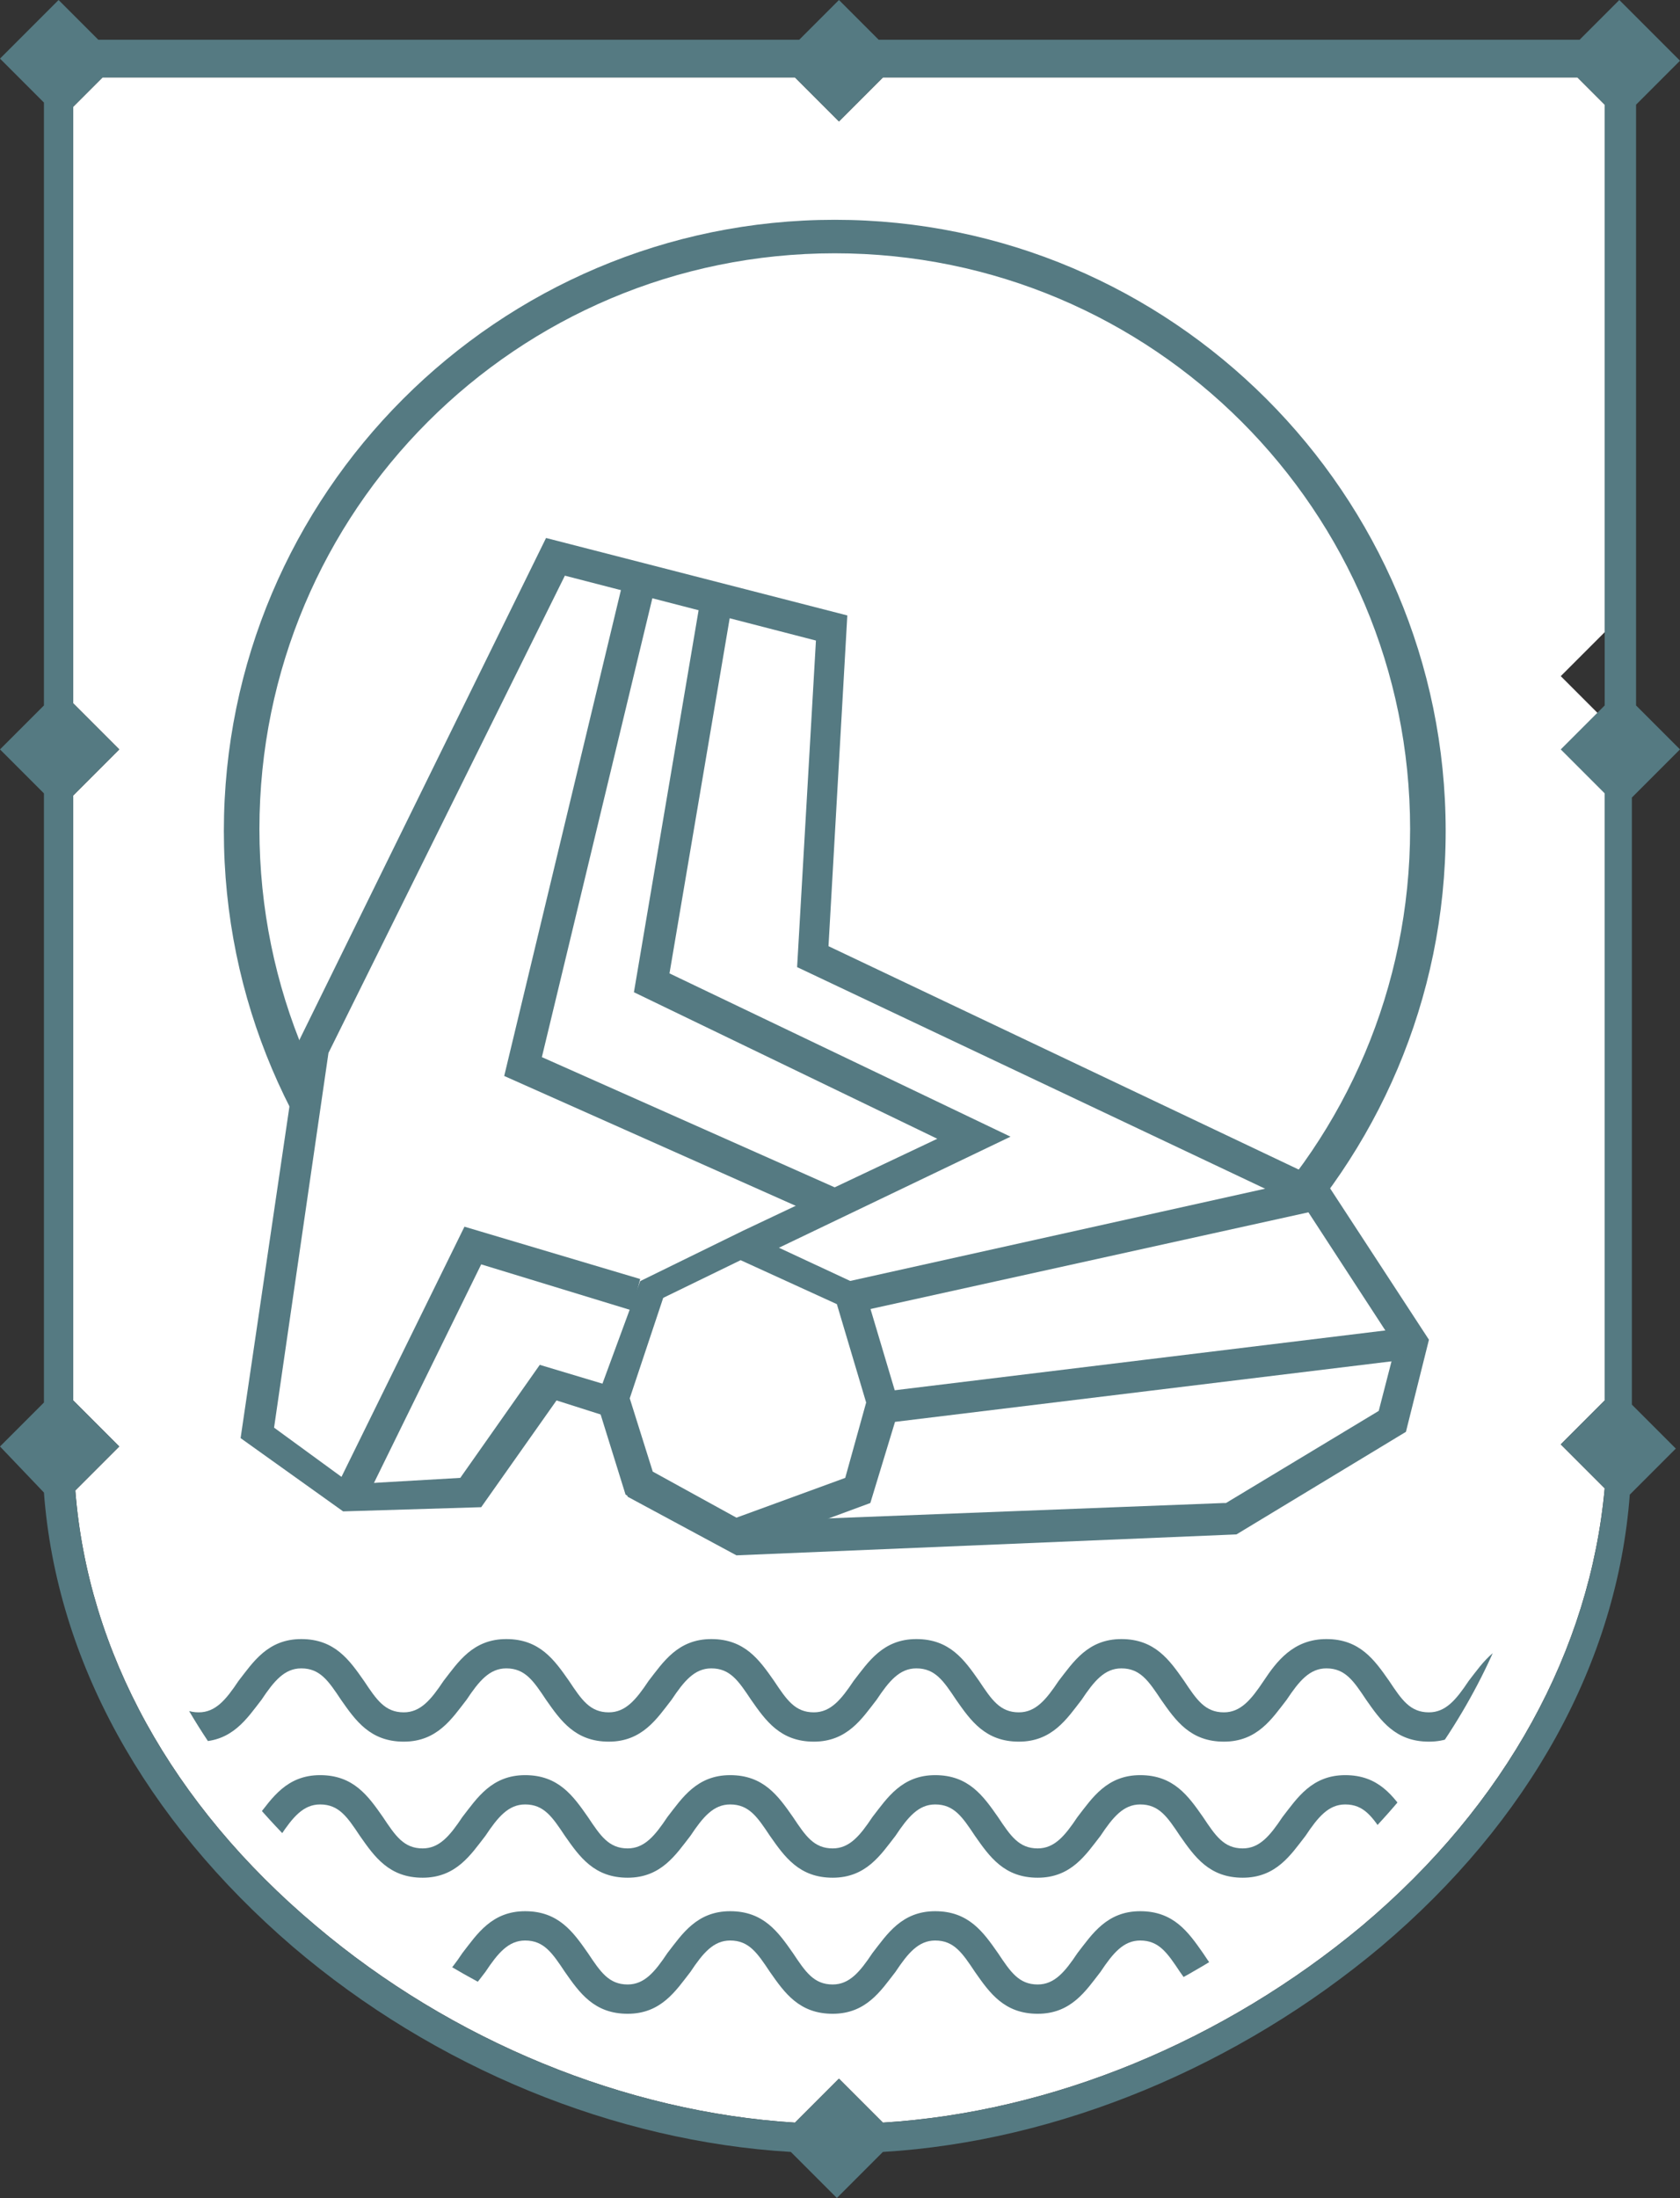
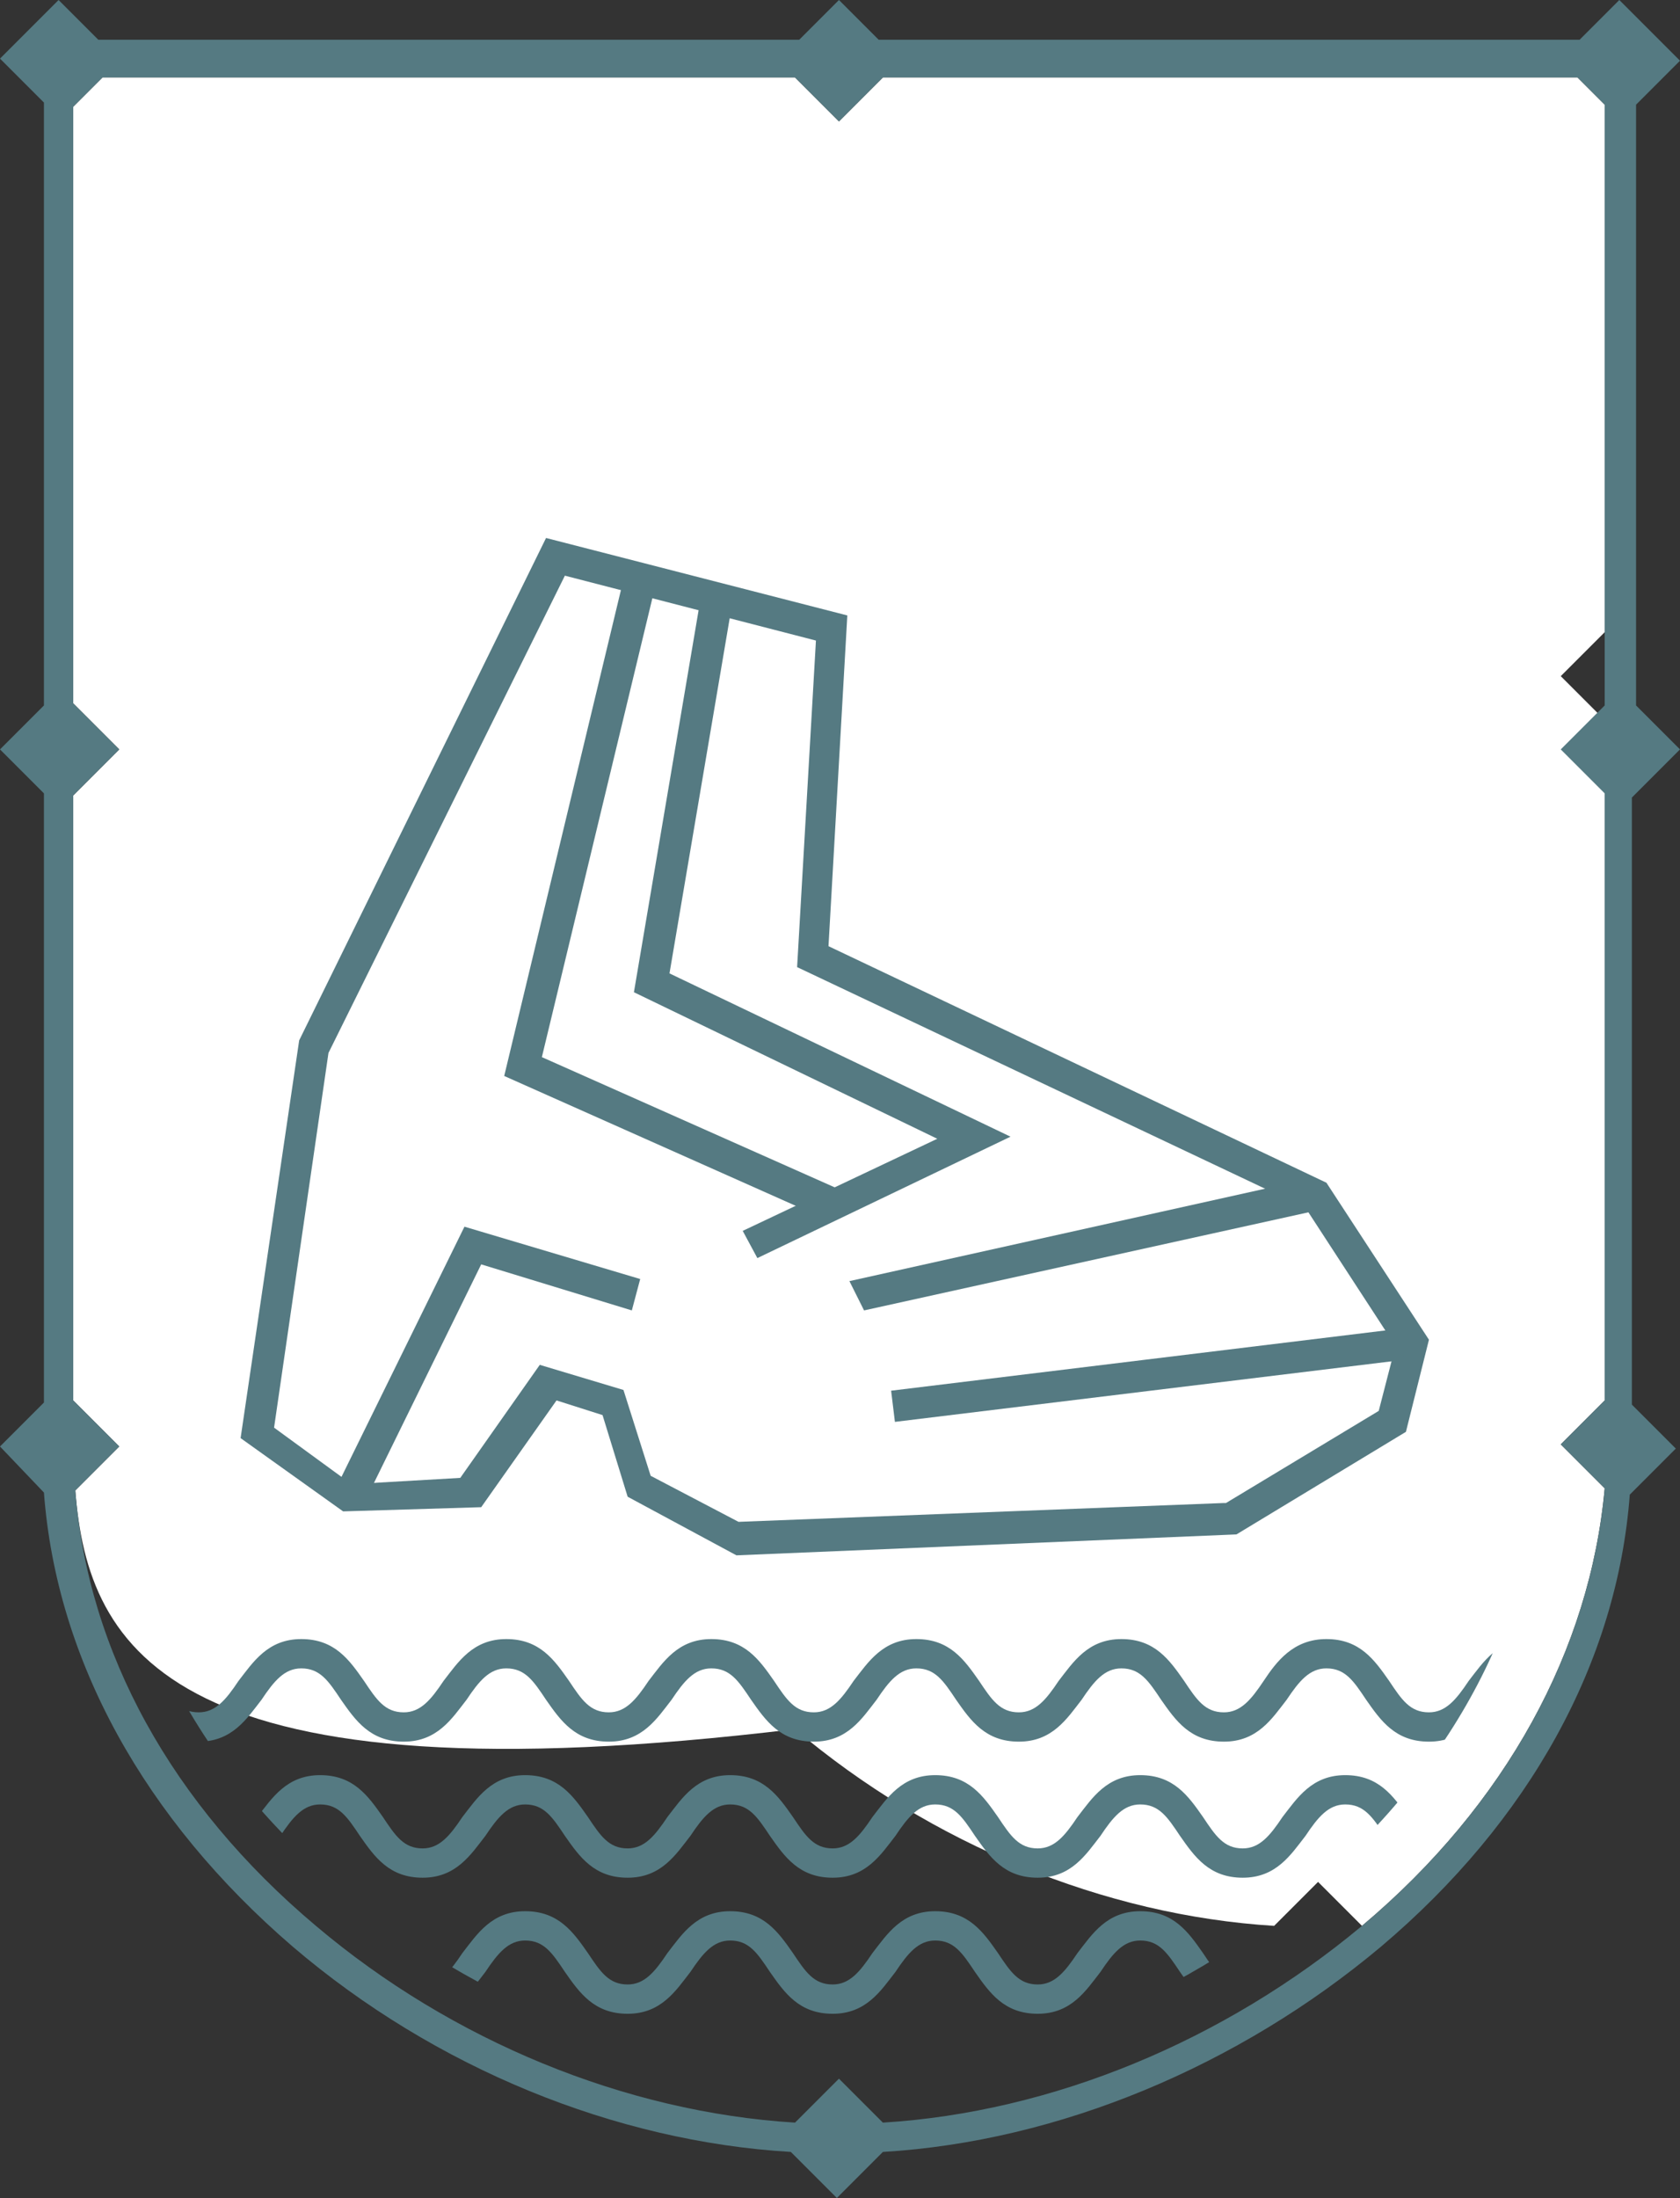
<svg xmlns="http://www.w3.org/2000/svg" version="1.1" viewBox="0 0 80.3 105" x="0" xml:space="preserve" y="0">
  <rect x="0" y="0" width="80.3" height="105" fill="#333333" stroke="none" />
  <style type="text/css">.st0{fill:#FFFFFF;}.st1{fill:#557a82;}.st2{clip-path:url(#SVGID_1_);fill:#557a82;}</style>
-   <path class="st0" d="M65.1 92c-6.6 5.5-14.8 8.9-22.9 9.4l-2.1-2.1 -2.1 2.1c-8.1-0.5-16.4-3.9-22.9-9.4C8.2 86.2 4.2 78.9 3.6 71.2l2.1-2.1 -2.2-2.2V38l2.2-2.2 -2.2-2.2V5.1l1.4-1.4H38l2.1 2.1 2.1-2.1h33.2L76.7 5v25.2l-2.1 2.1 2.1 2.1v32.5l-2.1 2.1 2.1 2.1C76 78.8 72 86.2 65.1 92" />
-   <path class="st1" d="M39.9 10.5c-16.1 0-29.2 13.1-29.2 29.2 0 16.1 13.1 29.2 29.2 29.2 16.1 0 29.2-13.1 29.2-29.2C69.1 23.6 56 10.5 39.9 10.5M39.9 67.1c-15.2 0-27.5-12.3-27.5-27.5s12.3-27.5 27.5-27.5 27.5 12.3 27.5 27.5S55.1 67.1 39.9 67.1" />
+   <path class="st0" d="M65.1 92l-2.1-2.1 -2.1 2.1c-8.1-0.5-16.4-3.9-22.9-9.4C8.2 86.2 4.2 78.9 3.6 71.2l2.1-2.1 -2.2-2.2V38l2.2-2.2 -2.2-2.2V5.1l1.4-1.4H38l2.1 2.1 2.1-2.1h33.2L76.7 5v25.2l-2.1 2.1 2.1 2.1v32.5l-2.1 2.1 2.1 2.1C76 78.8 72 86.2 65.1 92" />
  <polygon class="st0" points="27.1 26.6 40.3 30 39.4 45.7 63.4 57.1 68 64.1 67.1 67.8 59.4 72.5 35.7 73.4 31.1 70.9 29.9 66.9 26.8 66 23.1 71.2 17.3 71.5 13 68.5 15.7 49.7 " />
  <path class="st1" d="M68.3 64l-4.9-7.5L39.6 45.2l0.9-15.8 -14.4-3.7 -11.8 24 -2.8 19 4.9 3.5L23 72l3.6-5.1 2.2 0.7 1.2 3.9 5.2 2.8 23.9-1 8.1-4.9L68.3 64zM65.9 67.4l-7.3 4.4 -0.1 0 -23.2 0.9 -4.2-2.2 -1.3-4.1 -4-1.2 -3.8 5.4 -5.2 0.3 -3.7-2.7 2.6-17.9L27 27.5l12 3.1 -0.9 15.6 24.3 11.5 4.3 6.6L65.9 67.4z" />
-   <path class="st1" d="M41.3 61.5l-5.8-2.7 -4.9 2.4 -2.1 5.7 1.4 4.5 5.2 2.8 6.5-2.4 1.4-4.6L41.3 61.5zM40.4 70.6l-5.2 1.9 -4-2.2 -1.1-3.5 1.6-4.8 3.7-1.8 4.6 2.1 1.4 4.7L40.4 70.6z" />
  <polygon class="st1" points="30.2 62.6 30.6 61.1 22.2 58.6 16.2 70.8 17.6 71.4 23 60.4 " />
  <polygon class="st1" points="48.3 54.3 32 46.5 34.9 29.4 33.4 29.1 30.3 47.4 44.8 54.4 35.5 58.8 36.2 60.1 " />
  <polygon class="st1" points="25.9 50.5 31.2 28.5 29.7 28.1 24.1 51.4 38.7 57.9 40.3 56.9 " />
  <polygon class="st1" points="62.6 57.9 62.2 56.4 40.6 61.2 41.3 62.6 " />
  <rect class="st1" height="1.5" transform="matrix(-0.993 0.121 -0.121 -0.993 117.258 124.251)" width="24.5" x="42.6" y="64.9" />
  <path class="st1" d="M80.3 35.8l-2.1-2.1V5l2.1-2.1L77.4 0l-1.9 1.9H42L40.1 0l-1.9 1.9H4.7L2.8 0 0 2.8l2.1 2.1v28.8L0 35.8l2.1 2.1V67L0 69.1l2.1 2.2c0.6 8 4.8 15.6 11.9 21.7 6.8 5.8 15.4 9.3 23.8 9.8l2.2 2.2 2.2-2.2c8.4-0.5 17-4.1 23.8-9.8 7.1-6 11.3-13.6 11.9-21.6l2.2-2.2 -2.1-2.1v-29L80.3 35.8zM65.1 92c-6.6 5.5-14.8 8.9-22.9 9.4l-2.1-2.1 -2.1 2.1c-8.1-0.5-16.4-3.9-22.9-9.4C8.2 86.2 4.2 78.9 3.6 71.2l2.1-2.1 -2.2-2.2V38l2.2-2.2 -2.2-2.2V5.1l1.4-1.4H38l2.1 2.1 2.1-2.1h33.2L76.7 5v28.7l-2.1 2.1 2.1 2.1v29l-2.1 2.1 2.1 2.1C76 78.8 72 86.2 65.1 92" />
  <defs>
    <path d="M5.4 8.5v60.2c0 7.9 3.8 15.5 10.8 21.4 6.6 5.7 15.1 8.9 23.3 8.9 8.2 0 16.7-3.2 23.3-8.9 6.9-5.9 10.8-13.5 10.8-21.4V8.5H5.4z" id="SVGID_23_" />
  </defs>
  <clipPath id="SVGID_1_">
    <use href="#SVGID_23_" />
  </clipPath>
  <path class="st2" d="M83.9 84.8c-1.6 0-2.3 1.1-3 2 -0.6 0.9-1.1 1.5-1.9 1.5 -0.9 0-1.3-0.6-1.9-1.5 -0.7-1-1.4-2-3-2 -1.6 0-2.3 1.1-3 2 -0.6 0.9-1.1 1.5-1.9 1.5 -0.9 0-1.3-0.6-1.9-1.5 -0.7-1-1.4-2-3-2 -1.6 0-2.3 1.1-3 2 -0.6 0.9-1.1 1.5-1.9 1.5 -0.9 0-1.3-0.6-1.9-1.5 -0.7-1-1.4-2-3-2 -1.6 0-2.3 1.1-3 2 -0.6 0.9-1.1 1.5-1.9 1.5 -0.9 0-1.3-0.6-1.9-1.5 -0.7-1-1.4-2-3-2 -1.6 0-2.3 1.1-3 2 -0.6 0.9-1.1 1.5-1.9 1.5 -0.9 0-1.3-0.6-1.9-1.5 -0.7-1-1.4-2-3-2 -1.6 0-2.3 1.1-3 2 -0.6 0.9-1.1 1.5-1.9 1.5 -0.9 0-1.3-0.6-1.9-1.5 -0.7-1-1.4-2-3-2 -1.6 0-2.3 1.1-3 2 -0.6 0.9-1.1 1.5-1.9 1.5 -0.9 0-1.3-0.6-1.9-1.5 -0.7-1-1.4-2-3-2 -1.6 0-2.3 1.1-3 2 -0.6 0.9-1.1 1.5-1.9 1.5 -0.9 0-1.3-0.6-1.9-1.5 -0.7-1-1.4-2-3-2 -1.6 0-2.3 1.1-3 2 -0.6 0.9-1.1 1.5-1.9 1.5 -0.9 0-1.3-0.6-1.9-1.5 -0.7-1-1.4-2-3-2 -0.4 0-0.7 0.3-0.7 0.7 0 0.4 0.3 0.7 0.7 0.7 0.9 0 1.3 0.6 1.9 1.5 0.7 1 1.4 2 3 2 1.6 0 2.3-1.1 3-2 0.6-0.9 1.1-1.5 1.9-1.5 0.9 0 1.3 0.6 1.9 1.5 0.7 1 1.4 2 3 2 1.6 0 2.3-1.1 3-2 0.6-0.9 1.1-1.5 1.9-1.5 0.9 0 1.3 0.6 1.9 1.5 0.7 1 1.4 2 3 2 1.6 0 2.3-1.1 3-2 0.6-0.9 1.1-1.5 1.9-1.5 0.9 0 1.3 0.6 1.9 1.5 0.7 1 1.4 2 3 2 1.6 0 2.3-1.1 3-2 0.6-0.9 1.1-1.5 1.9-1.5 0.9 0 1.3 0.6 1.9 1.5 0.7 1 1.4 2 3 2 1.6 0 2.3-1.1 3-2 0.6-0.9 1.1-1.5 1.9-1.5 0.9 0 1.3 0.6 1.9 1.5 0.7 1 1.4 2 3 2 1.6 0 2.3-1.1 3-2 0.6-0.9 1.1-1.5 1.9-1.5 0.9 0 1.3 0.6 1.9 1.5 0.7 1 1.4 2 3 2 1.6 0 2.3-1.1 3-2 0.6-0.9 1.1-1.5 1.9-1.5 0.9 0 1.3 0.6 1.9 1.5 0.7 1 1.4 2 3 2 1.6 0 2.3-1.1 3-2 0.6-0.9 1.1-1.5 1.9-1.5 0.9 0 1.3 0.6 1.9 1.5 0.7 1 1.4 2 3 2s2.4-1.1 3-2c0.6-0.9 1.1-1.5 1.9-1.5 0.4 0 0.7-0.3 0.7-0.7C84.6 85.1 84.3 84.8 83.9 84.8" />
  <path class="st2" d="M83.9 91.3c-1.6 0-2.4 1.1-3 2 -0.6 0.9-1.1 1.5-1.9 1.5 -0.9 0-1.3-0.6-1.9-1.5 -0.7-1-1.4-2-3-2 -1.6 0-2.3 1.1-3 2 -0.6 0.9-1.1 1.5-1.9 1.5 -0.9 0-1.3-0.6-1.9-1.5 -0.7-1-1.4-2-3-2 -1.6 0-2.4 1.1-3 2 -0.6 0.9-1.1 1.5-1.9 1.5 -0.9 0-1.3-0.6-1.9-1.5 -0.7-1-1.4-2-3-2 -1.6 0-2.3 1.1-3 2 -0.6 0.9-1.1 1.5-1.9 1.5 -0.9 0-1.3-0.6-1.9-1.5 -0.7-1-1.4-2-3-2 -1.6 0-2.3 1.1-3 2 -0.6 0.9-1.1 1.5-1.9 1.5 -0.9 0-1.3-0.6-1.9-1.5 -0.7-1-1.4-2-3-2 -1.6 0-2.3 1.1-3 2 -0.6 0.9-1.1 1.5-1.9 1.5 -0.9 0-1.3-0.6-1.9-1.5 -0.7-1-1.4-2-3-2 -1.6 0-2.3 1.1-3 2 -0.6 0.9-1.1 1.5-1.9 1.5 -0.9 0-1.3-0.6-1.9-1.5 -0.7-1-1.4-2-3-2 -1.6 0-2.3 1.1-3 2 -0.6 0.9-1.1 1.5-1.9 1.5 -0.9 0-1.3-0.6-1.9-1.5 -0.7-1-1.4-2-3-2 -1.6 0-2.3 1.1-3 2 -0.6 0.9-1.1 1.5-1.9 1.5 -0.9 0-1.3-0.6-1.9-1.5 -0.7-1-1.4-2-3-2 -0.4 0-0.7 0.3-0.7 0.7 0 0.4 0.3 0.7 0.7 0.7 0.9 0 1.3 0.6 1.9 1.5 0.7 1 1.4 2 3 2 1.6 0 2.3-1.1 3-2 0.6-0.9 1.1-1.5 1.9-1.5 0.9 0 1.3 0.6 1.9 1.5 0.7 1 1.4 2 3 2 1.6 0 2.3-1.1 3-2 0.6-0.9 1.1-1.5 1.9-1.5 0.9 0 1.3 0.6 1.9 1.5 0.7 1 1.4 2 3 2 1.6 0 2.3-1.1 3-2 0.6-0.9 1.1-1.5 1.9-1.5 0.9 0 1.3 0.6 1.9 1.5 0.7 1 1.4 2 3 2 1.6 0 2.3-1.1 3-2 0.6-0.9 1.1-1.5 1.9-1.5 0.9 0 1.3 0.6 1.9 1.5 0.7 1 1.4 2 3 2 1.6 0 2.3-1.1 3-2 0.6-0.9 1.1-1.5 1.9-1.5 0.9 0 1.3 0.6 1.9 1.5 0.7 1 1.4 2 3 2 1.6 0 2.3-1.1 3-2 0.6-0.9 1.1-1.5 1.9-1.5 0.9 0 1.3 0.6 1.9 1.5 0.7 1 1.4 2 3 2 1.6 0 2.3-1.1 3-2 0.6-0.9 1.1-1.5 1.9-1.5 0.9 0 1.3 0.6 1.9 1.5 0.7 1 1.4 2 3 2 1.6 0 2.3-1.1 3-2 0.6-0.9 1.1-1.5 1.9-1.5 0.9 0 1.3 0.6 1.9 1.5 0.7 1 1.4 2 3 2s2.4-1.1 3-2c0.6-0.9 1.1-1.5 1.9-1.5 0.4 0 0.7-0.3 0.7-0.7C84.6 91.6 84.3 91.3 83.9 91.3" />
  <path class="st2" d="M-5.2 79.7c0.9 0 1.3 0.6 1.9 1.5 0.7 1 1.4 2 3 2 1.6 0 2.3-1.1 3-2 0.6-0.9 1.1-1.5 1.9-1.5 0.9 0 1.3 0.6 1.9 1.5 0.7 1 1.4 2 3 2 1.6 0 2.3-1.1 3-2 0.6-0.9 1.1-1.5 1.9-1.5 0.9 0 1.3 0.6 1.9 1.5 0.7 1 1.4 2 3 2 1.6 0 2.3-1.1 3-2 0.6-0.9 1.1-1.5 1.9-1.5 0.9 0 1.3 0.6 1.9 1.5 0.7 1 1.4 2 3 2 1.6 0 2.3-1.1 3-2 0.6-0.9 1.1-1.5 1.9-1.5 0.9 0 1.3 0.6 1.9 1.5 0.7 1 1.4 2 3 2 1.6 0 2.3-1.1 3-2 0.6-0.9 1.1-1.5 1.9-1.5 0.9 0 1.3 0.6 1.9 1.5 0.7 1 1.4 2 3 2 1.6 0 2.3-1.1 3-2 0.6-0.9 1.1-1.5 1.9-1.5 0.9 0 1.3 0.6 1.9 1.5 0.7 1 1.4 2 3 2 1.6 0 2.3-1.1 3-2 0.6-0.9 1.1-1.5 1.9-1.5 0.9 0 1.3 0.6 1.9 1.5 0.7 1 1.4 2 3 2 1.6 0 2.3-1.1 3-2 0.6-0.9 1.1-1.5 1.9-1.5 0.9 0 1.3 0.6 1.9 1.5 0.7 1 1.4 2 3 2 1.6 0 2.3-1.1 3-2 0.6-0.9 1.1-1.5 1.9-1.5 0.4 0 0.7-0.3 0.7-0.7 0-0.4-0.3-0.7-0.7-0.7 -1.6 0-2.4 1.1-3 2 -0.6 0.9-1.1 1.5-1.9 1.5 -0.9 0-1.3-0.6-1.9-1.5 -0.7-1-1.4-2-3-2 -1.6 0-2.3 1.1-3 2 -0.6 0.9-1.1 1.5-1.9 1.5 -0.9 0-1.3-0.6-1.9-1.5 -0.7-1-1.4-2-3-2 -1.6 0-2.4 1.1-3 2 -0.6 0.9-1.1 1.5-1.9 1.5 -0.9 0-1.3-0.6-1.9-1.5 -0.7-1-1.4-2-3-2 -1.6 0-2.3 1.1-3 2 -0.6 0.9-1.1 1.5-1.9 1.5 -0.9 0-1.3-0.6-1.9-1.5 -0.7-1-1.4-2-3-2s-2.3 1.1-3 2c-0.6 0.9-1.1 1.5-1.9 1.5 -0.9 0-1.3-0.6-1.9-1.5 -0.7-1-1.4-2-3-2 -1.6 0-2.3 1.1-3 2 -0.6 0.9-1.1 1.5-1.9 1.5 -0.9 0-1.3-0.6-1.9-1.5 -0.7-1-1.4-2-3-2 -1.6 0-2.3 1.1-3 2 -0.6 0.9-1.1 1.5-1.9 1.5 -0.9 0-1.3-0.6-1.9-1.5 -0.7-1-1.4-2-3-2 -1.6 0-2.3 1.1-3 2 -0.6 0.9-1.1 1.5-1.9 1.5 -0.9 0-1.3-0.6-1.9-1.5 -0.7-1-1.4-2-3-2 -1.6 0-2.3 1.1-3 2 -0.6 0.9-1.1 1.5-1.9 1.5 -0.9 0-1.3-0.6-1.9-1.5 -0.7-1-1.4-2-3-2 -0.4 0-0.7 0.3-0.7 0.7C-5.8 79.4-5.5 79.7-5.2 79.7" />
</svg>